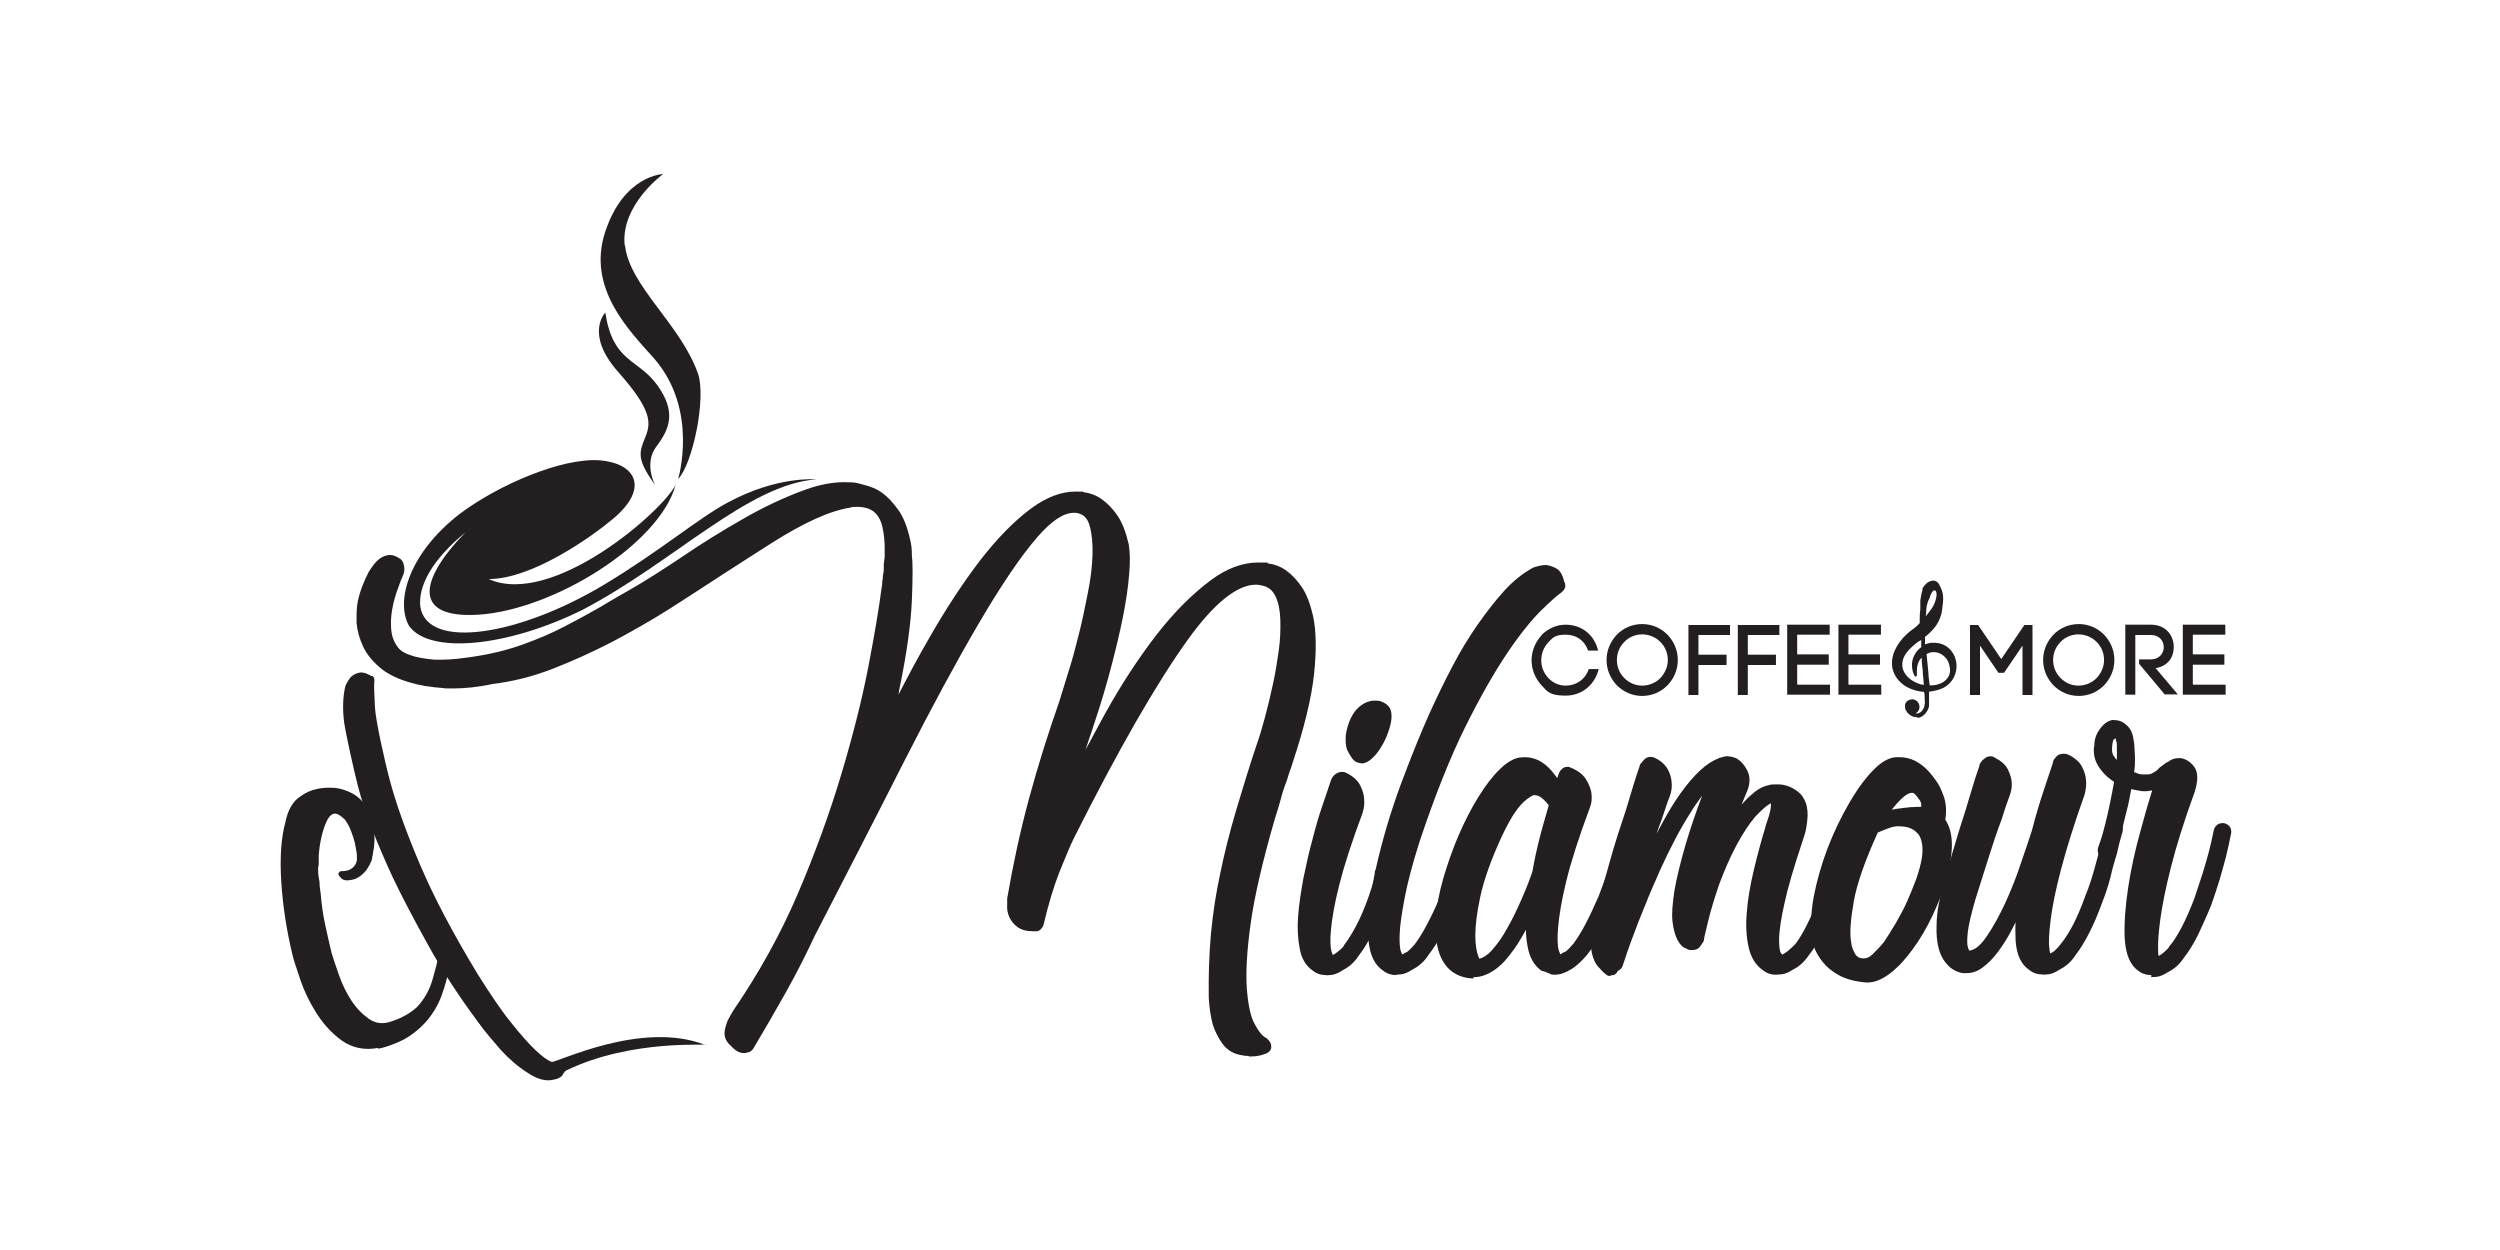
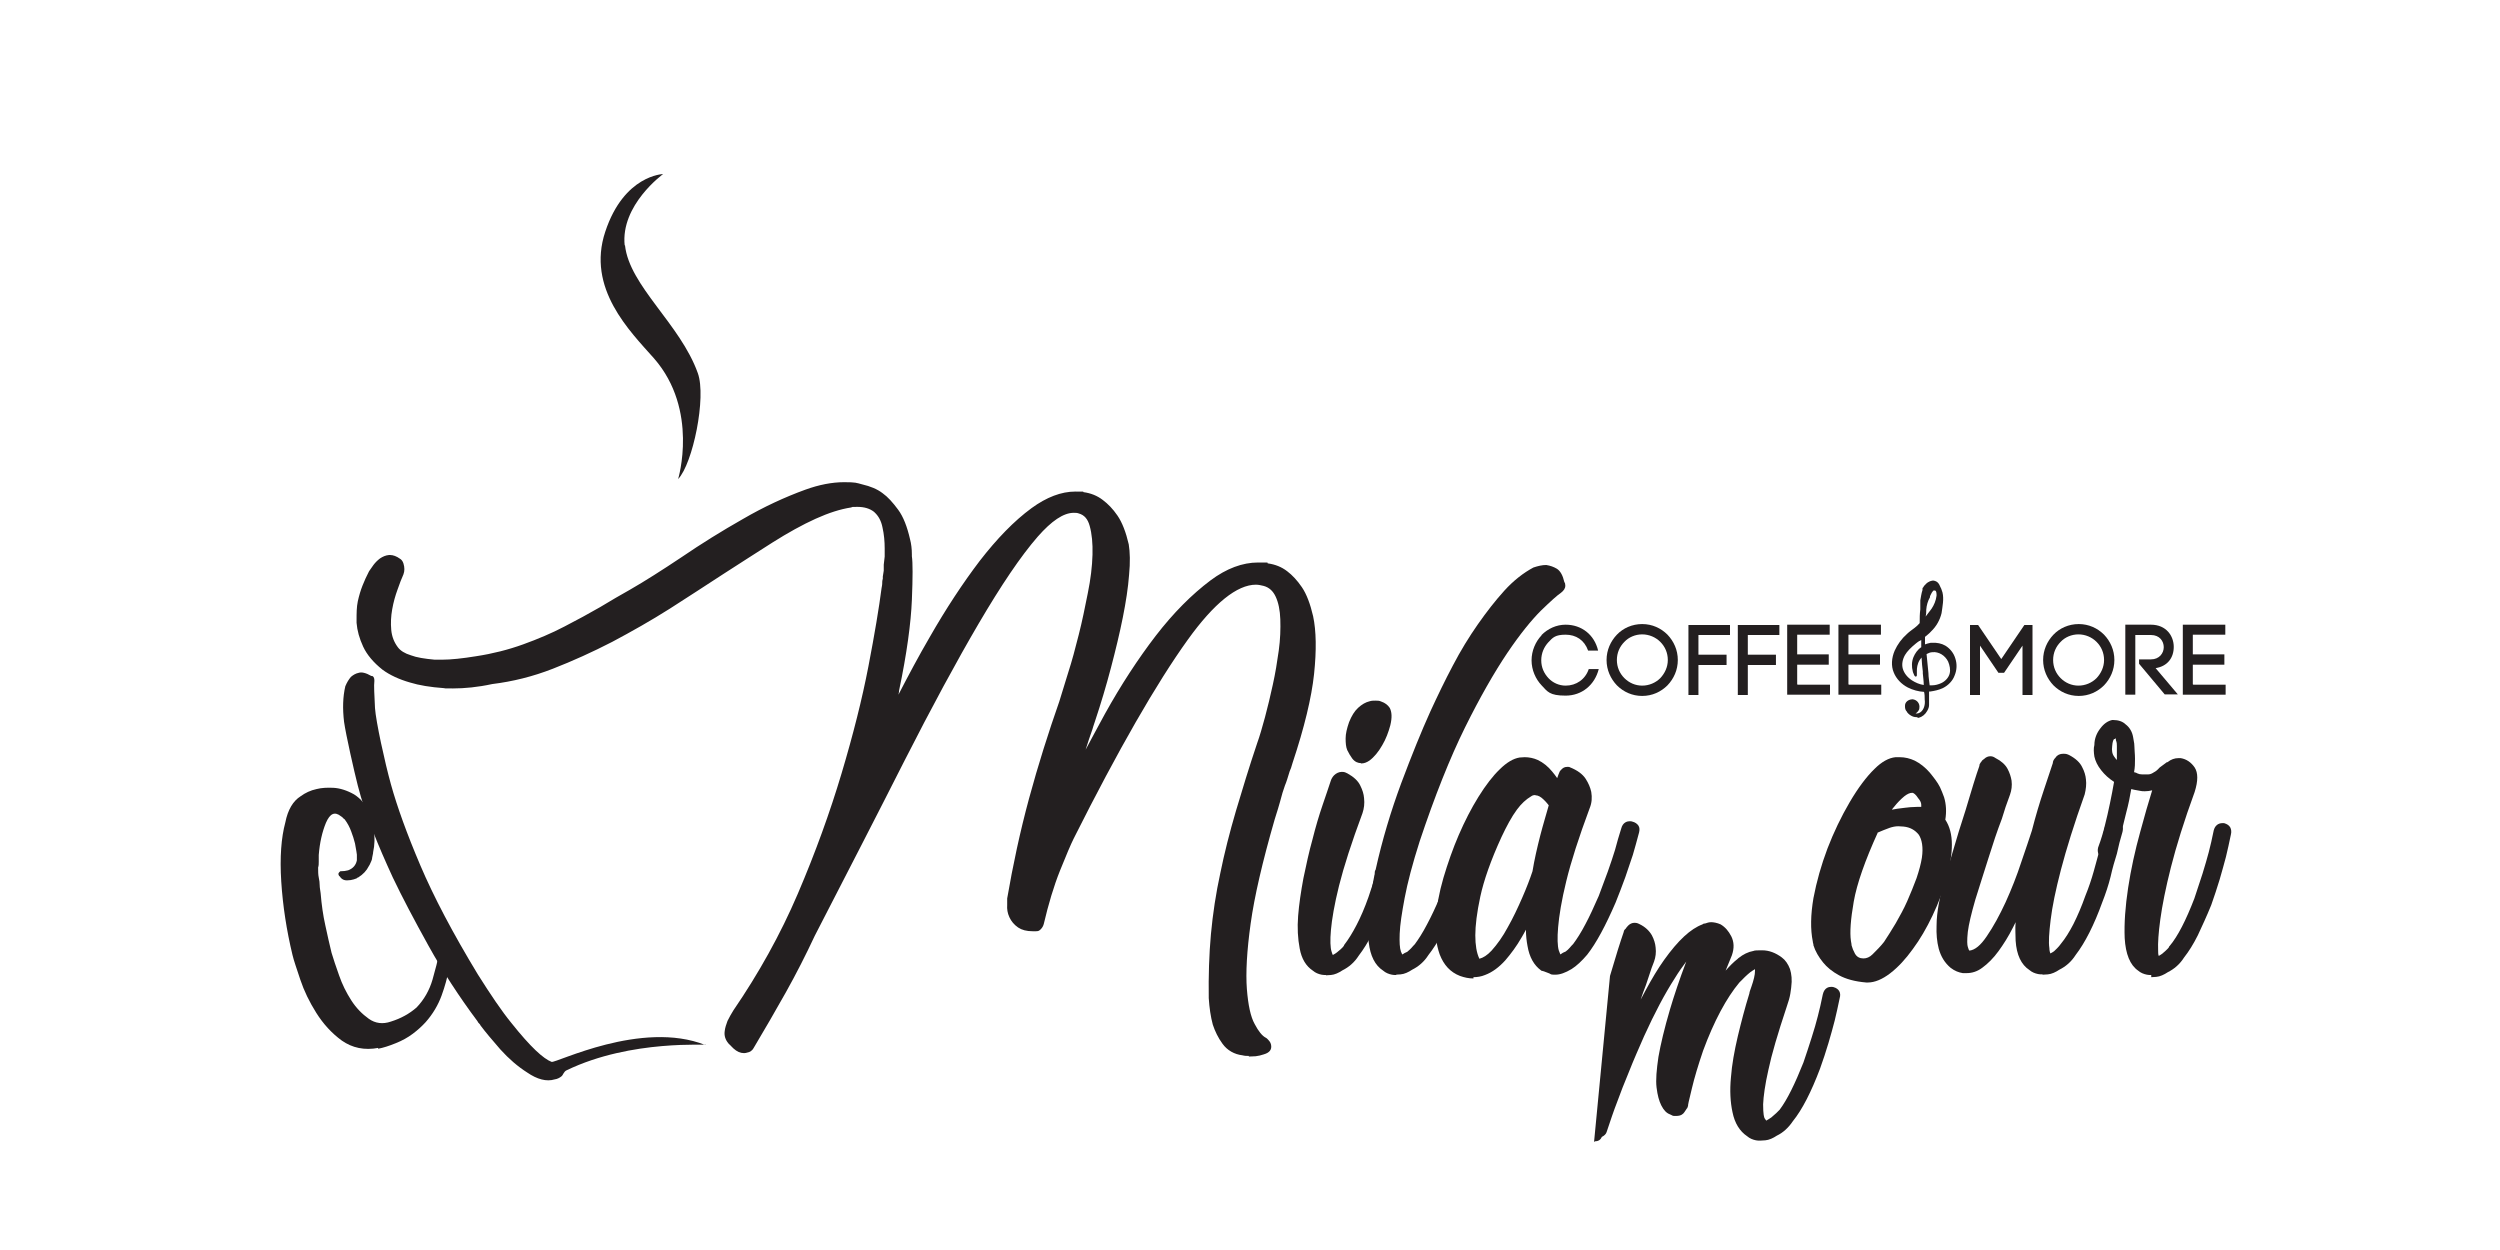
<svg xmlns="http://www.w3.org/2000/svg" id="Layer_1" viewBox="0 0 800 400">
  <defs>
    <style>      .st0 {        fill: #231f20;      }    </style>
  </defs>
  <g id="Layer_1_copy">
    <g>
      <g>
        <g>
          <path class="st0" d="M493.3,203.2c2-2,4.7-3.3,7.7-3.3,5.1,0,9.2,3.2,10.4,8.3h-3.2c-1.2-3.4-3.9-5.1-7.2-5.1s-4.1.9-5.5,2.4-2.3,3.5-2.3,5.8.9,4.2,2.3,5.7,3.4,2.4,5.5,2.4c3.4,0,6.3-2,7.4-5.3h3.2c-1.3,5.1-5.4,8.5-10.6,8.5s-5.8-1.3-7.7-3.3c-1.9-2-3.2-4.9-3.2-8s1.3-6,3.2-8h0Z" />
          <path class="st0" d="M517.4,203.1c2-2.1,4.9-3.4,8.1-3.4s6,1.3,8.1,3.4c2,2.1,3.3,4.9,3.3,8.1s-1.3,6-3.3,8.1c-2.1,2.1-4.9,3.4-8.1,3.4s-6-1.3-8.1-3.4c-2-2.1-3.3-4.9-3.3-8.1s1.3-6,3.3-8.1ZM531.3,205.4c-1.5-1.5-3.6-2.4-5.8-2.4s-4.3.9-5.7,2.4c-1.5,1.5-2.4,3.5-2.4,5.8s.9,4.3,2.4,5.8,3.5,2.4,5.7,2.4,4.3-.9,5.8-2.4c1.4-1.5,2.4-3.5,2.4-5.8s-.9-4.3-2.4-5.8Z" />
          <path class="st0" d="M543.5,222.4h-3.2v-22.4h13.3v3.2h-10.1v6.3h9v3.3h-9v9.6h0Z" />
          <path class="st0" d="M559.3,222.4h-3.2v-22.4h13.3v3.2h-10.1v6.3h9v3.3h-9v9.6h0Z" />
          <path class="st0" d="M575.2,219.1h10.4v3.2h-13.7v-22.4h13.6v3.2h-10.4v6.3h10.1v3.3h-10.1v6.3h.1Z" />
          <path class="st0" d="M591.6,219.1h10.4v3.2h-13.7v-22.4h13.6v3.2h-10.4v6.3h10.1v3.3h-10.1v6.3h.1Z" />
          <path class="st0" d="M633.6,222.4h-3.2v-22.4h2.6l7.4,10.9,7.4-10.9h2.6v22.4h-3.2v-15.8l-5.9,8.7h-1.8l-5.9-8.7v15.8h0Z" />
          <path class="st0" d="M657.1,203.1c2-2.1,4.9-3.4,8.1-3.4s6,1.3,8.1,3.4c2,2.1,3.3,4.9,3.3,8.1s-1.3,6-3.3,8.1c-2.1,2.1-4.9,3.4-8.1,3.4s-6-1.3-8.1-3.4c-2-2.1-3.3-4.9-3.3-8.1s1.3-6,3.3-8.1ZM670.9,205.4c-1.5-1.5-3.6-2.4-5.8-2.4s-4.3.9-5.7,2.4c-1.5,1.5-2.4,3.5-2.4,5.8s.9,4.3,2.4,5.8,3.5,2.4,5.7,2.4,4.3-.9,5.8-2.4c1.4-1.5,2.4-3.5,2.4-5.8s-.9-4.3-2.4-5.8Z" />
          <path class="st0" d="M684.5,211h3.8c2.7,0,4.1-2,4.1-3.9s-1.3-3.9-4.1-3.9h-5v19.1h-3.2v-22.4h8.2c4.9,0,7.3,3.6,7.3,7.1s-2,6.2-5.8,6.8l7.1,8.4h-4.2l-8.2-9.8v-1.5h0Z" />
          <path class="st0" d="M701.8,219.1h10.4v3.2h-13.7v-22.4h13.6v3.2h-10.4v6.3h10.1v3.3h-10.1v6.3h.1Z" />
        </g>
        <path class="st0" d="M225.6,334.2c1.4.5-23.4-1.8-44.3,8.3-.9.4-1.1,1.5-1.6,1.9-.6.5-1.4.9-2.2,1-2.6.8-5.6,0-8.8-2.2-3-1.9-5.9-4.4-8.6-7.4-2.7-3.1-4.8-5.6-6.3-7.6-.1-.3-.3-.5-.5-.7s-.4-.4-.5-.7c-5.9-7.9-11.1-15.9-15.7-24.2-4.6-8.3-8.4-15.5-11.4-21.8-2.3-5-4.5-10-6.4-14.9-2-5-3.6-9.8-4.8-14.5-1.2-4.7-3.8-16.2-4.4-20.4-.5-4.2-.4-8,.4-11.4.5-1.2,1.1-2.2,1.8-3,.7-.6,1.5-1.1,2.5-1.3.9-.3,2.3,0,4,1,.2,0,.4,0,.6.2.3.3.4.7.4,1.4-.2,1.5,0,4.3.2,8.7.3,4.3,3.1,17.2,5.1,24.4s5.1,15.8,9.4,25.9,10.4,21.7,18.4,34.9c4.1,6.5,7.6,11.7,10.7,15.5,3.1,3.9,5.7,6.8,7.8,8.8s3.8,3.2,5.1,3.7,28.8-13.5,49.2-5.4v-.2Z" />
        <path class="st0" d="M121.2,335.3c-4.6.9-8.5,0-11.8-2.3-3.3-2.4-6-5.4-8.2-8.9s-3.9-7-5.1-10.6-2.1-6.2-2.5-7.9c-1.9-7.9-3.1-15.7-3.6-23.5s0-14.1,1.3-18.9c.8-4.1,2.5-6.9,4.9-8.4,1.5-1.1,3.2-1.9,5.1-2.3,1.6-.4,3.3-.5,5.4-.4,2,.1,4.3.8,6.6,2.1,2.2,1.4,3.8,3.3,4.8,5.9.7,1.8,1.2,3.5,1.5,5.3.4,2.5.3,5-.2,7.3,0,.5-.2,1-.3,1.7,0,.7-.4,1.4-.8,2.3,0,0-.2.3-.3.5-.7,1.4-1.8,2.6-3.4,3.6h-.2c0,.2-.5.4-1.2.6s-1.3.3-1.9.3c-1.1.1-2-.3-2.6-1.3-.2,0-.3-.2-.3-.4-.3-.4,0-.8.5-1.2,1,0,1.8-.1,2.5-.3,1.6-.6,2.5-1.7,2.8-3.2v-.6c0-.2,0-.5,0-1v-.2c0-.2-.2-1.4-.6-3.6-.3-1.2-.7-2.5-1.2-3.8-.5-1.4-1.2-2.7-2.1-3.9-.3-.2-.5-.4-.6-.5,0-.1-.3-.3-.6-.5-2-1.6-3.5-.9-4.8,2.1-1.2,2.9-2,6.4-2.3,10.3v2.1c0,.7,0,1.3-.2,1.9,0,1.2,0,2.3.2,3.2.2.9.3,1.7.3,2.5s.2,1.6.3,2.5c.3,3.7.8,7.2,1.5,10.3.7,3.1,1.3,6.1,2,8.8.6,2,1.4,4.4,2.4,7.2,1,2.9,2.3,5.5,3.9,8s3.5,4.4,5.6,5.9,4.5,1.8,7.1.9c3.2-1,5.9-2.5,8.2-4.5,2.4-2.5,4.1-5.5,5.1-8.9,1-3.5,1.7-6.2,2-8.2.5-4,3.9-1.3,3.6,1,.1.5,0,1.9-.4,4.1-.5,2.5-1.2,5.2-2.3,8.2s-2.8,5.9-5.1,8.5c-1.2,1.3-2.5,2.5-4.1,3.7s-3.4,2.2-5.4,3c-2.2.9-4.1,1.5-5.7,1.8v-.3Z" />
-         <path class="st0" d="M216.3,155c-4.2,8.6-39.5,39.4-59.9,30.3,13.9,0,32.9-13.5,39.8-19.3,11.9-10,7-17.8-4.3-18.7-12-.9-32.3,7.8-44.6,17-16.3,12.5-20.9,28-16.4,36,6.6,9.2,31.5,6.7,55.4-5.1,29.3-15.3,53-40.2,74.9-41.8,0,0-12.4-1.2-28.3,7.4-9.4,5-21.9,15.7-39.6,26.3-27.3,16.4-56.7,21-58.8,7-.7-6.3,3.4-14.7,14.4-23.7-15.2,15.6-16.6,27.6,4.2,26.3,23.8-1.5,57.8-22.4,63.1-41.5v-.2Z" />
      </g>
      <g>
        <g>
          <path class="st0" d="M399.8,337.9c-.8,0-1.5,0-2.2-.2-2.6-.3-4.9-1.6-6.4-3.7-1.4-1.9-2.4-4-3.1-6.1-.7-2.6-1.1-5.4-1.3-8.5-.1-7.1.1-13.9.7-20.5.6-6.5,1.6-13.1,3-19.5,1.3-6.4,3-13.1,5-19.9,2-6.7,4.2-14,6.8-21.7.8-2.2,1.6-5,2.5-8.3s1.7-6.8,2.5-10.4c.8-3.6,1.4-7.3,1.9-10.9.5-3.6.6-7,.5-10-.1-2.9-.6-5.4-1.5-7.3-.8-1.7-2-2.9-3.8-3.4-.8-.2-1.7-.4-2.5-.4-6,0-13.4,5.9-21.8,17.6-10,13.9-22.3,35.3-36.5,63.6-.9,1.8-2.4,5.3-4.4,10.3s-3.7,10.7-5.2,17.1c-.2.7-.5,1.2-1,1.7s-.8.6-1.6.6h-.9c-2,0-3.5-.4-4.7-1.2-1.3-.9-2.2-2-2.8-3.3-.6-1.3-.8-2.6-.7-3.9v-2.1c1.8-10.5,4.1-21.3,7-32,2.9-10.7,6.2-21.1,9.7-31.1.7-2.2,1.6-5.2,2.8-9.1,1.2-3.7,2.3-7.8,3.4-12.2,1.1-4.3,2-8.8,2.9-13.3.9-4.4,1.4-8.6,1.5-12.3.1-3.6-.2-6.7-.9-9.2-.6-2.2-1.7-3.5-3.5-4-.5-.2-1.1-.2-1.6-.2-3.3,0-7.1,2.6-11.5,7.6-5.5,6.3-11.8,15.7-18.9,27.8s-15.1,26.9-23.8,44c-8.6,17-18.3,35.8-28.7,56-2.8,6-5.9,12.1-9.2,18s-6.8,11.9-10.3,17.8c-.6,1.1-1.4,1.4-2,1.5-.3.1-.7.2-1.1.2-1.2,0-2.3-.5-3.4-1.5l-1.6-1.6c-1-1.2-1.4-2.5-1.2-3.9.1-1.1.5-2.2.9-3.3.6-1.2,1.2-2.3,1.9-3.4,8-11.7,15-24.2,20.6-37.3,5.6-13.1,10.3-26.1,14-38.5s6.6-23.9,8.6-34.3c2-10.4,3.4-18.8,4.2-25,.1-.6.2-1,.2-1.3,0-.5,0-1.1.2-1.7v-.7c.1-.6.2-1.3.3-1.9v-1.9c.1-1,.2-1.8.3-2.6v-2.6c0-2.2-.2-4.5-.7-6.7-.4-2.1-1.3-3.7-2.5-4.8l-.2-.2c-1.4-1.1-3.2-1.6-5.3-1.6s-1.4,0-2.1.2c-3.3.5-7.1,1.7-11.3,3.6-4.2,1.9-8.9,4.5-13.8,7.6-5,3.2-10.2,6.5-15.6,10-5.7,3.7-11.5,7.5-17.3,11.2-6,3.8-12.2,7.3-18.4,10.6-6.2,3.2-12.6,6.1-19,8.6s-12.9,4.1-19.4,4.9c-4.6,1-8.9,1.4-12.5,1.4s-2,0-3-.1c-4.2-.3-7.9-.9-10.8-1.8-3.5-1-6.5-2.4-8.8-4.1-2.9-2.3-5-4.8-6.2-7.4-1.2-2.6-1.9-5.1-2.1-7.6v-.9c0-2.1,0-4.1.4-6,.4-1.8.9-3.5,1.5-5s1.3-3.1,2.1-4.6c.5-.7.9-1.3,1.4-2,.6-.8,1.3-1.5,2.1-2.1.9-.6,1.8-1,2.9-1.1h.3c1,0,2.1.4,3.2,1.2.4.2.9.8,1.1,1.5.4,1.3.4,2.4,0,3.5-.6,1.3-1.2,2.9-1.9,4.9-.7,1.9-1.3,4-1.7,6.3-.4,2.2-.5,4.4-.3,6.6.2,2.1.9,3.9,2.1,5.5.8,1.1,2.2,2,4.2,2.6,1.8.7,4.4,1.1,7.6,1.4h2.3c2.9,0,6.6-.4,10.9-1.1,5.3-.8,10.4-2.1,15.1-3.8,4.7-1.7,9.2-3.6,13.2-5.7,4.1-2.1,7.9-4.2,11.4-6.2,3.5-2.1,6.7-4,9.6-5.6,4.7-2.7,10.2-6.2,16.5-10.4,6.3-4.3,12.9-8.4,19.6-12.2,6.7-3.9,13.4-7,20-9.4,4.4-1.6,8.6-2.4,12.4-2.4s3.9.2,5.8.7c2.6.6,4.8,1.5,6.5,2.8,1.7,1.2,3.3,3,5,5.3s2.9,5.5,3.8,9.4c.4,1.5.6,3.2.6,4.9v.6c.3,2,.3,6.6,0,14-.3,7.3-1.6,17.1-4.1,29,0,.4-.1.9-.2,1.3,3.2-6.2,6.5-12.4,10-18.4,5.2-9.1,10.6-17.3,16-24.4,5.5-7.1,11-12.8,16.6-16.9,4.8-3.5,9.5-5.3,14-5.3s1.8,0,2.7.2c2.2.3,4.3,1.1,6.1,2.5,1.6,1.2,3.2,2.8,4.7,5s2.7,5.3,3.6,9.2c.4,2.5.5,5.7.1,9.8-.3,4-1,8.6-2,13.6s-2.3,10.4-3.8,16.1c-1.5,5.7-3.2,11.4-5.1,17.1l-.4,1.2c-.1.4-.3.8-.4,1.3-.8,2.2-1.5,4.4-2.2,6.6,2-3.8,4.1-7.6,6.2-11.5,5.1-9.2,10.6-17.6,16.2-24.9,5.7-7.4,11.6-13.3,17.6-17.8,5.1-3.8,10.2-5.7,15.2-5.7s2.2,0,3.2.3c2.2.3,4.3,1.1,6.1,2.5,1.6,1.2,3.2,2.9,4.7,5.1,1.5,2.2,2.7,5.4,3.6,9.3,1,4.7,1.1,10.9.3,18.5-.8,7.5-3.1,17.1-6.9,28.5-.3,1.1-.6,2-.9,2.6-.6,2-1.1,3.6-1.5,4.5-.3.9-.6,1.7-.8,2.4-.2.7-.5,1.7-.8,2.9-.3,1.2-.9,3-1.7,5.6-3.9,13.5-6.5,24.7-7.7,33.4-1.2,8.6-1.6,15.7-1.2,20.9.4,5.1,1.2,8.9,2.5,11.2,1.2,2.3,2.4,3.8,3.6,4.4,0,0,.2.1.3.2l.4.4c.7.7,1,1.4,1,2.2s-.3,1.9-2.4,2.5c-.9.3-1.7.5-2.6.6-.8,0-1.5.1-2.3.1l.3-.2Z" />
          <path class="st0" d="M424.3,312c-.5,0-1,0-1.4-.1-1-.2-2-.6-2.8-1.3-2.1-1.4-3.6-3.7-4.2-7.1-.6-3.1-.8-6.6-.5-10.4s.9-7.8,1.7-12.1c.9-4.3,1.8-8.5,2.9-12.4,1-4,2.1-7.7,3.2-10.9,1.1-3.3,2-5.8,2.6-7.7.2-.7.6-1.4,1.1-1.9.7-.7,1.6-1.1,2.5-1.1s1.2.2,1.8.5c2,1.1,3.4,2.4,4.1,3.9.7,1.4,1.1,2.7,1.2,4,.2,1.7,0,3.3-.5,4.8-3.5,9.4-6,17.2-7.5,23.2s-2.3,10.8-2.6,14.2c-.3,3.3-.2,5.7.2,6.9.1.5.3.8.4,1.1.3-.2.8-.4,1.4-.9,1.9-1.5,2.2-2.1,2.2-2.2s0-.1.1-.2c1.3-1.7,2.6-3.8,3.9-6.3s2.6-5.5,3.8-8.9c.9-2.7,1.8-5.4,2.6-8,.8-2.6,1.5-5,2-6.9.5-2,1.1-4.4,1.6-7,.5-2.2,2-2.4,2.6-2.4s.6,0,.9.1c.9.2,1.6.7,2,1.3.4.6.4,1.4.2,2.2-.5,2.6-1.1,5.1-1.7,7.2s-1.3,4.5-2.1,7.2c-.8,2.7-1.7,5.4-2.7,8.2-2.6,7.3-5.5,12.9-8.5,16.8-1.4,2.2-3.2,3.7-5.2,4.7-1.2.8-2.5,1.4-3.7,1.5-.6,0-1.1.1-1.6.1h0ZM435.5,244.2c-.8,0-1.9-.3-2.8-1.5-.6-.8-1.1-1.7-1.6-2.7-.4-1-.5-2.2-.5-3.7s.4-3.2,1.1-5.2c.8-2,1.7-3.5,2.9-4.6,1.2-1.1,2.4-1.8,3.7-2.1.6-.2,1.3-.2,1.9-.2s1.2,0,1.8.3c1.2.4,2.1,1.1,2.7,2,.7,1.3.8,3.1.2,5.6-.6,2.2-1.4,4.4-2.6,6.4-1.2,2.1-2.6,3.8-4.1,4.9-.9.6-1.7.9-2.6.9h-.1Z" />
          <path class="st0" d="M446.8,312c-.5,0-1,0-1.4-.1-1-.2-2-.6-2.8-1.3-2.6-1.7-4.1-4.7-4.6-9-.6-3.6-.5-7.5.1-11.7.6-4,1.2-7.3,1.7-9.8,0-.1,0-.2.1-.3v-.2c0-.4,0-.9.3-1.3,2.1-9.5,4.9-18.8,8.2-27.7,3.3-8.8,6.4-16.5,9.3-22.9,2.3-5,4.7-10,7.2-14.7,2.5-4.8,5.2-9.2,8-13.2s5.6-7.6,8.5-10.8,6.1-5.7,9.3-7.4c1.5-.5,2.8-.8,4.1-.8,1.3.2,2.4.6,3.4,1.2,1.1.7,1.9,2.1,2.4,4.3.2.2.3.6.3,1.1,0,.9-.5,1.6-1.4,2.3-1.2.8-3.3,2.7-6.4,5.7-3,3-6.7,7.5-10.8,13.6-4.1,6.1-8.7,14.1-13.5,23.8s-9.7,22-14.5,36.4c-2.3,7.2-3.9,13.3-4.8,18.1-.9,4.8-1.5,8.6-1.6,11.5-.1,2.7,0,4.6.4,5.7.2.4.3.7.4.9h.1c.4-.3.9-.6,1.5-.8.5-.4,1-.9,1.3-1.2.4-.5.8-.9,1.1-1.2,1.2-1.6,2.6-3.8,3.9-6.3,1.4-2.6,2.8-5.6,4.3-9.1,1-2.6,2-5.2,2.9-7.8.9-2.6,1.7-4.9,2.3-6.9.7-2.4,1.4-4.7,2-6.9.3-1.4,1.4-2.3,2.7-2.3s.6,0,.9.1c1.7.5,2.5,1.8,2,3.5-.7,2.7-1.4,5.1-2,7.2-.7,2.1-1.5,4.5-2.3,7.1-.9,2.7-2,5.4-3.2,8.1-3.1,7.4-6.2,13-9.1,16.7-1.4,2.2-3.2,3.7-5.2,4.7-1.2.8-2.5,1.4-3.7,1.5-.6,0-1.1.1-1.6.1h.2Z" />
          <path class="st0" d="M471.4,313.1c-1.4,0-2.8-.3-4.2-.8-3.1-1.2-5.2-3.5-6.5-6.9-1.1-3.1-1.6-6.9-1.3-11.1.3-4.1,1.1-8.6,2.5-13.4,1.4-4.7,3-9.3,4.9-13.7,1.9-4.4,4-8.5,6.3-12.2s4.6-6.7,6.8-8.8c2.2-2.2,4.4-3.5,6.4-3.8.5,0,1.1-.1,1.6-.1,1.4,0,2.9.3,4.2.9,1.7.8,3.3,2.1,4.6,3.7.6.7,1.1,1.4,1.6,2.1.3-.8.5-1.5.8-2.1,0-.1.2-.2.3-.4l.4-.4c.3-.3.8-.7,1.7-.7s.5,0,.8.1c2.5,1,4.1,2.2,5.1,3.7.9,1.4,1.5,2.8,1.8,4.2.3,1.8.2,3.5-.5,5.2-3.5,9.4-6,17.2-7.5,23.4-1.5,6.1-2.3,11.1-2.6,14.7-.3,3.5-.2,6,.2,7.4.2.6.4,1.1.5,1.3,0,0,.1,0,.2-.1.4-.3.9-.6,1.5-.8.5-.4,1-.8,1.3-1.2.4-.5.8-.9,1.1-1.2,1.2-1.6,2.6-3.8,3.9-6.3,1.4-2.6,2.8-5.7,4.3-9.1,1-2.6,2-5.3,2.9-7.8.9-2.6,1.7-4.9,2.3-6.9.6-2.3,1.3-4.7,2-6.9.5-2,2-2.3,2.6-2.3s.6,0,.9.1c.9.2,1.6.7,2,1.3.4.6.4,1.4.2,2.2-.7,2.7-1.4,5.1-2,7.2-.7,2.1-1.5,4.5-2.4,7.1-1,2.7-2,5.4-3.1,8.1-3.2,7.4-6.2,13-9.1,16.7-1.7,2-3.4,3.6-5,4.6-2,1.2-3.7,1.8-5.2,1.8s-1.3-.1-1.9-.4c-1.8-.7-2.1-.8-2.2-.8h0c-.2,0-.3,0-.5-.2-2.2-1.6-3.7-4.2-4.3-7.8-.3-1.6-.5-3.3-.5-5.2-.5.9-.9,1.7-1.4,2.5-1.6,2.8-3.4,5.2-5.2,7.3-2,2.2-4.1,3.8-6.5,4.7-1.2.5-2.5.7-3.7.7v.4ZM491.3,254.4c-.4,0-.9.1-1.3.4-1.7,1-3.2,2.4-4.6,4.3-1.7,2.3-3.3,5.3-4.9,8.7-3.5,7.6-5.7,14-6.8,19.1-1.1,5.1-1.6,9.3-1.6,12.4s.4,5.6,1.3,7.5c1.2-.3,2.5-1.1,3.9-2.6,1.8-2,3.6-4.5,5.2-7.5,1.7-3,3.2-6.2,4.6-9.4,1.4-3.2,2.5-6.1,3.3-8.5.6-3.7,1.5-7.6,2.5-11.5.9-3.5,1.9-6.7,2.7-9.6-.1-.2-.3-.3-.4-.5-.3-.4-.7-.8-1.2-1.3-.9-.9-1.8-1.4-2.6-1.4h-.1Z" />
-           <path class="st0" d="M515.2,312.3c-.3,0-.8,0-1.3-.5-.7-.5-1.6-1.4-2.7-2.7-1.1-1.4-1.8-3.4-2.1-5.9-.1-.4-.2-1.3.5-5.1.5-2.6,1.2-5.8,2.1-9.7,1-3.9,2.2-8.4,3.6-13.3,1.4-5,3.1-10.3,5-15.9l2.5-8.3c.7-2.3,1.4-4.3,1.9-5.8,0-.3.2-.7.6-1,.2-.3.4-.6.8-1,.6-.6,1.3-.9,2-.9s1,.1,1.6.4c1.9.9,3.2,2.2,4,3.6.7,1.3,1.1,2.7,1.2,3.9.2,1.6,0,3.1-.5,4.5-.6,1.4-1,2.7-1.4,3.9l-1.2,3.6c-.6,1.6-1.2,3.1-1.7,4.7.5-1,1.1-2,1.6-3,2-3.7,3.9-6.9,5.9-9.7,4.5-6.3,8.5-10,12.3-11.4.2-.2.5-.3.9-.3.5-.2,1.2-.4,1.9-.4s1.9.2,3,.7c1.5.9,2.5,2.1,3.4,3.8.9,1.8,1,3.8.2,6.1-.6,1.5-1.3,3.2-2,4.9,1.3-1.5,2.6-2.8,3.9-3.8,0,0,0-.1.2-.2,1.5-1.2,3.1-2,4.8-2.3.4-.2,1.3-.2,2.8-.2,2.2,0,4.3.8,6.3,2.3,1.1.8,2,2.1,2.6,3.7.5,1.6.7,3.5.4,5.7h0s0,.3-.3,2.2c-.2,1.2-.6,2.6-1.2,4.3-2.8,8.4-4.8,15.2-5.8,20-1.1,4.8-1.6,8.6-1.7,11.1,0,3.2.3,4.2.5,4.5s.4.6.5.7c.3-.2.9-.5,1.6-1,.6-.5,1.1-1,1.6-1.4l1.1-1.1c2.4-3.2,4.9-8.3,7.6-15.1.9-2.7,1.8-5.3,2.6-7.9.8-2.5,1.5-4.9,2-6.9s1.1-4.4,1.6-7c.5-2.2,2-2.4,2.6-2.4s.6,0,.9.1c1.7.5,2.4,1.8,1.9,3.5-.5,2.6-1.1,5-1.6,7.2-.6,2.2-1.2,4.6-2,7.2-.8,2.7-1.7,5.4-2.7,8.2-2.8,7.4-5.7,13.1-8.7,16.8-1.4,2.1-3.2,3.7-5.1,4.6-1.2.8-2.5,1.4-3.7,1.5-.6,0-1.1.1-1.6.1s-1,0-1.4-.1c-1-.2-2-.6-2.8-1.3-2.4-1.6-4-4.2-4.7-7.7-.7-3.2-.9-7-.5-11.1.3-4.1,1.1-8.5,2.2-13.2,1.1-4.6,2.3-9.2,3.7-13.7,0-.5.4-1.3.7-2.3.3-.9.6-1.8.8-2.7.2-.8.3-1.6.3-2.3s0-.4,0-.5h0c0,.1-.4.2-1.5,1-.6.5-1.2,1-1.7,1.5l-1.8,1.8c-4.1,4.9-8.1,12.3-11.6,21.8-1.6,4.7-2.8,8.7-3.6,12.1-1.1,4.5-1.2,5.1-1.2,5.2,0,.2,0,.5-.2.8,0,.2,0,.3-.2.4l-.8,1.2c-.4.6-1.1,1.2-2.6,1.2s-.8,0-2-.5c-1.1-.4-2-1.3-2.8-2.9-.7-1.4-1.2-3.2-1.5-5.7-.3-2.4,0-5.7.6-9.8.7-4,1.9-9.1,3.7-15.2,1.3-4.4,3-9.5,5.2-15.3-1.2,1.6-2.5,3.4-3.7,5.4-3.1,4.8-6.4,11-9.8,18.5-1.7,3.9-3.4,7.7-4.8,11.3-1.5,3.6-2.8,6.9-3.8,9.7-1.1,2.8-2.2,6.1-3.4,9.7-.2.6-.7,1.1-1.5,1.5-.4.9-1.1,1.4-2.1,1.4l-.4.2Z" />
+           <path class="st0" d="M515.2,312.3l2.5-8.3c.7-2.3,1.4-4.3,1.9-5.8,0-.3.2-.7.6-1,.2-.3.4-.6.8-1,.6-.6,1.3-.9,2-.9s1,.1,1.6.4c1.9.9,3.2,2.2,4,3.6.7,1.3,1.1,2.7,1.2,3.9.2,1.6,0,3.1-.5,4.5-.6,1.4-1,2.7-1.4,3.9l-1.2,3.6c-.6,1.6-1.2,3.1-1.7,4.7.5-1,1.1-2,1.6-3,2-3.7,3.9-6.9,5.9-9.7,4.5-6.3,8.5-10,12.3-11.4.2-.2.5-.3.9-.3.5-.2,1.2-.4,1.9-.4s1.9.2,3,.7c1.5.9,2.5,2.1,3.4,3.8.9,1.8,1,3.8.2,6.1-.6,1.5-1.3,3.2-2,4.9,1.3-1.5,2.6-2.8,3.9-3.8,0,0,0-.1.2-.2,1.5-1.2,3.1-2,4.8-2.3.4-.2,1.3-.2,2.8-.2,2.2,0,4.3.8,6.3,2.3,1.1.8,2,2.1,2.6,3.7.5,1.6.7,3.5.4,5.7h0s0,.3-.3,2.2c-.2,1.2-.6,2.6-1.2,4.3-2.8,8.4-4.8,15.2-5.8,20-1.1,4.8-1.6,8.6-1.7,11.1,0,3.2.3,4.2.5,4.5s.4.6.5.7c.3-.2.9-.5,1.6-1,.6-.5,1.1-1,1.6-1.4l1.1-1.1c2.4-3.2,4.9-8.3,7.6-15.1.9-2.7,1.8-5.3,2.6-7.9.8-2.5,1.5-4.9,2-6.9s1.1-4.4,1.6-7c.5-2.2,2-2.4,2.6-2.4s.6,0,.9.1c1.7.5,2.4,1.8,1.9,3.5-.5,2.6-1.1,5-1.6,7.2-.6,2.2-1.2,4.6-2,7.2-.8,2.7-1.7,5.4-2.7,8.2-2.8,7.4-5.7,13.1-8.7,16.8-1.4,2.1-3.2,3.7-5.1,4.6-1.2.8-2.5,1.4-3.7,1.5-.6,0-1.1.1-1.6.1s-1,0-1.4-.1c-1-.2-2-.6-2.8-1.3-2.4-1.6-4-4.2-4.7-7.7-.7-3.2-.9-7-.5-11.1.3-4.1,1.1-8.5,2.2-13.2,1.1-4.6,2.3-9.2,3.7-13.7,0-.5.4-1.3.7-2.3.3-.9.6-1.8.8-2.7.2-.8.3-1.6.3-2.3s0-.4,0-.5h0c0,.1-.4.2-1.5,1-.6.5-1.2,1-1.7,1.5l-1.8,1.8c-4.1,4.9-8.1,12.3-11.6,21.8-1.6,4.7-2.8,8.7-3.6,12.1-1.1,4.5-1.2,5.1-1.2,5.2,0,.2,0,.5-.2.8,0,.2,0,.3-.2.4l-.8,1.2c-.4.6-1.1,1.2-2.6,1.2s-.8,0-2-.5c-1.1-.4-2-1.3-2.8-2.9-.7-1.4-1.2-3.2-1.5-5.7-.3-2.4,0-5.7.6-9.8.7-4,1.9-9.1,3.7-15.2,1.3-4.4,3-9.5,5.2-15.3-1.2,1.6-2.5,3.4-3.7,5.4-3.1,4.8-6.4,11-9.8,18.5-1.7,3.9-3.4,7.7-4.8,11.3-1.5,3.6-2.8,6.9-3.8,9.7-1.1,2.8-2.2,6.1-3.4,9.7-.2.6-.7,1.1-1.5,1.5-.4.9-1.1,1.4-2.1,1.4l-.4.2Z" />
          <path class="st0" d="M597.7,314.4h-.5c-3.6-.3-6.5-1.1-8.7-2.3-2.2-1.2-3.9-2.6-5.1-4.1-1.4-1.7-2.5-3.6-3.1-5.5v-.2c0-.3-.2-.6-.2-1-.8-3.9-.7-8.6.2-13.9,1-5.3,2.5-10.6,4.5-15.9,2-5.2,4.4-10.2,7.1-14.8,2.7-4.6,5.4-8.2,8-10.7,2.2-2.2,4.5-3.5,6.7-3.7h1.3c1.7,0,3.3.4,4.8,1.1,1.8.9,3.4,2.2,4.8,3.8,1.3,1.6,2.5,3.1,3.3,4.7.5,1.1.9,2.1,1.3,3.2.7,2.3.8,4.7.4,7.2,1.4,2.1,2.1,4.8,2.1,8s-.6,7-1.7,10.9c-1.1,3.8-2.6,7.8-4.5,11.8s-4,7.6-6.3,10.7c-2.3,3.2-4.7,5.8-7.3,7.8-2.5,1.9-4.9,2.9-7.1,2.9ZM600.9,266.4c-4.1,9-6.7,16.4-7.7,22.1s-1.3,9.9-.9,12.6c0,.3.2.8.2,1.4.2.8.6,1.8,1.1,2.7.4.7,1,1.2,1.8,1.4.3,0,.6.1.9.1,1,0,2-.4,2.9-1.3,1.4-1.4,2.7-2.7,3.7-4,1.1-1.7,2.4-3.7,3.7-5.9,1.3-2.3,2.6-4.6,3.7-7.1,1.1-2.5,2.1-5,3-7.4.8-2.4,1.4-4.6,1.7-6.5.5-3.4,0-5.9-1-7.4-1.2-1.5-2.8-2.4-4.9-2.6-.6,0-1.1-.1-1.6-.1-1,0-1.9.2-2.8.5-1.3.5-2.7,1-4,1.6h.2ZM611.9,253.7c-.8,0-1.6.4-2.5,1.1-1.1.9-2.2,2-3.3,3.4-.3.3-.5.6-.7.9.6-.1,1.2-.2,1.7-.3,1.6-.2,3-.4,4.2-.5.8,0,1.5-.1,2.2-.1h1.3v-.7c0-.7-.4-1.4-1-2.1-.7-1.1-1.4-1.7-1.9-1.7Z" />
          <path class="st0" d="M653.6,311.8c-.5,0-1,0-1.4-.1-1-.2-2-.6-2.8-1.3-2.6-1.7-4.1-4.8-4.4-9.4,0-1.9-.2-3.8,0-5.9-.3.5-.5,1.1-.8,1.6-1.5,3-3.1,5.5-4.7,7.7-1.6,2.2-3.4,4-5.2,5.3-1.6,1.2-3.3,1.7-5,1.7s-.8,0-1.2,0c-1.3-.2-2.6-.7-3.9-1.7-1.9-1.6-3.1-3.6-3.8-6.1-.6-2.3-.8-4.8-.7-7.3,0-2.4.3-4.8.7-7s.8-3.9,1-5.1c1.1-3.6,2.2-7.4,3.5-11.7,1.2-4.2,2.6-8.7,4.1-13.3.9-3.1,1.8-5.9,2.5-8.3.7-2.4,1.4-4.3,1.9-5.8,0-.2,0-.5.3-.9,0-.1.2-.3.3-.4.2-.4.5-.7,1-1,.5-.5,1.2-.8,1.9-.8s1.1.2,1.7.6c1.8.9,3.1,2.1,3.8,3.4.7,1.3,1.1,2.6,1.3,3.8.2,1.6,0,3.1-.5,4.5s-1,2.7-1.4,3.9c-.4,1.3-.8,2.5-1.2,3.8-1.5,3.9-2.9,8.1-4.2,12.3-1.4,4.3-2.8,8.9-4.3,13.6-1.3,4.5-2.1,7.9-2.4,10.3-.3,2.8-.2,4.2,0,4.8.2.8.4,1.1.5,1.2,1.8-.2,3.6-1.7,5.5-4.5,2.2-3.2,4.2-6.9,6.1-11,1.9-4.2,3.6-8.5,5-12.8,1.5-4.3,2.6-7.7,3.4-10.1,1.2-4.7,2.5-9,3.8-12.9l2.9-8.7c0-.6.3-1.2.9-1.8.5-.8,1.4-1.2,2.4-1.2s1.2.1,1.9.4c2.1,1.1,3.5,2.4,4.2,3.9.7,1.3,1.1,2.7,1.2,3.9.2,1.5,0,3.2-.4,4.8-3.4,9.5-5.9,17.6-7.6,24.1-1.7,6.5-2.8,11.9-3.3,16.1-.5,4.1-.7,7.1-.4,9,0,.8.2,1.4.3,1.7.4-.2.8-.4,1.2-.7,1.5-1.4,2-2.1,2.2-2.4,1.4-1.7,2.7-3.8,4-6.3,1.3-2.6,2.6-5.6,3.8-9,1.1-2.7,2-5.4,2.7-7.9.7-2.6,1.4-5,1.9-7,.5-2.4,1.1-4.7,1.6-6.9.5-2.1,2-2.3,2.6-2.3s.6,0,.9.1c.9.2,1.6.7,2,1.3.4.6.4,1.4.2,2.2-.7,2.3-1.3,4.6-1.8,7-.7,2.2-1.4,4.6-2,7.3-.7,2.8-1.6,5.5-2.7,8.3-2.6,7.2-5.5,12.9-8.5,16.8-1.4,2.2-3.2,3.7-5.2,4.7-1.2.8-2.5,1.4-3.7,1.5-.6,0-1.1.1-1.6.1h0Z" />
          <path class="st0" d="M688.4,312c-.5,0-1,0-1.4-.1-1-.2-2-.6-2.8-1.3-2.6-1.8-4-5.3-4.3-10.4-.2-4.7.2-10.2,1.1-16.1.9-5.9,2.2-11.9,3.9-18,1.3-4.9,2.6-9.3,3.8-13.2-.8.2-1.5.3-2.3.3s-.9,0-1.4-.1c-1.9-.3-2.6-.5-3-.6-.4,2.4-.9,4.9-1.6,7.5-.8,3.4-1.6,6.5-2.3,9-1,3.2-1.1,3.6-1.1,3.7v.3c-.5,1.2-1.5,1.9-2.7,1.9h-.6c-.2,0-.4,0-.5-.1-1.6-.7-2.2-2-1.8-3.6,1-2.7,1.7-5.1,2.2-7.2s1.1-4.4,1.6-7c.5-2.3.9-4.6,1.3-6.8-1.7-1.1-3-2.3-4.1-3.7-1.2-1.5-1.9-3-2.2-4.4-.2-1.3-.3-2.6,0-3.7,0-2.1.8-3.9,1.9-5.3,1.1-1.5,2.4-2.4,3.8-2.7h.3c1.7,0,3.1.5,4,1.4,1.2.9,2.1,2.3,2.4,4.1.4,2,.4,2.5.4,2.8,0,1.1.2,2.6.2,4.1s0,2.7-.3,4.3c.5.1.8.2,1.1.4.4.2.9.3,1.4.3h2.1c.6,0,1.2-.3,1.8-.7.4-.2.9-.5,1.8-1.5.7-.5,1.4-1,2.3-1.7h.2c1.1-.9,2.3-1.3,3.5-1.3s.4,0,.7,0c1.9.3,3.4,1.4,4.5,3,1.1,1.7,1.1,4.3,0,7.8-3.4,9.3-5.9,17.4-7.6,24.1-1.7,6.7-2.8,12.3-3.4,16.7-.6,4.4-.8,7.6-.7,9.8,0,.8,0,1.4.2,1.9.3-.2.7-.4,1.1-.7,1.9-1.6,2.2-2.1,2.2-2.2,0,0,0-.2.2-.3,2.6-3.1,5.2-8.2,7.9-15.2.9-2.7,1.8-5.4,2.6-7.9.8-2.6,1.5-5,2-6.9.5-2,1.1-4.4,1.6-7,.4-1.5,1.4-2.3,2.8-2.3s.3,0,.5,0c1,.3,1.6.7,2,1.4.3.6.4,1.4.2,2.2-.5,2.6-1.1,5-1.6,7.2-.6,2.1-1.2,4.6-2,7.2s-1.7,5.4-2.7,8.2c-1.5,3.7-3,6.9-4.3,9.7-1.4,2.8-2.9,5.2-4.4,7.1-1.4,2.2-3.2,3.7-5.2,4.7-1.2.8-2.5,1.4-3.7,1.5-.6,0-1.1.1-1.6.1v-.7ZM676.5,236.5c-.2.2-.5.8-.6,2.2-.2,1.5,0,2.6.7,3.5.2.3.5.7.8,1v-4.5c0-.5,0-1.1-.3-1.8,0-.3,0-.5-.2-.7,0,0,0,.2-.2.3h-.2Z" />
        </g>
        <path class="st0" d="M613.9,229.5c-.8,0-1.5,0-2.2-.4-.8-.4-1.3-1-1.5-1.3,0-.1,0-.2-.2-.3-.3-.4-.4-.9-.4-1.4v-.3c0-1.1,1-1.9,2.1-2s.3,0,.5,0c1.3.2,2.2,1.4,2,2.7,0,.8-.6,1.4-1.2,1.8h.4c.1,0,.4,0,.6-.1,1.4-.5,2.2-2.4,1.9-4.4,0-.8,0-1.6-.2-2.4-1.8-.1-3.6-.6-5.2-1.4-2.1-1.1-3.7-2.8-4.5-4.8-.9-2.1-.7-4.7.3-7,.9-2,2.2-3.8,4-5.4.4-.4.8-.7,1.2-1l1.2-.9c.5-.4,1.1-.9,1.6-1.5,0-1.6,0-3,.2-4.4v-2.9c.2-1,.3-2.1.7-3.3v-.3c0,0,0-.2,0-.2,0,0,0-.2.2-.3.2-.3.3-.6.6-.8.4-.5,1.1-1.2,2.4-1.4s.2,0,.2,0c.8,0,1.5.5,1.8,1,.3.4.4.9.6,1.2l.2.4c.2.5.3.8.4,1.2.5,2.1,0,4.4-.3,6.6-.5,2.1-1.6,4.2-3.4,5.9-.5.6-1.2,1.1-1.9,1.7v2.4c.6-.2,1.2-.4,1.8-.5h.5c1.5-.1,3,.2,4.2.9,1.5.9,2.7,2.4,3.2,4.1.6,1.8.5,3.7-.2,5.4-.6,1.7-2,3.2-3.8,4.1-1.3.6-2.7.9-4.1,1.1h-.3c0,.8,0,1.6,0,2.3v2c0,.6-.2,1.2-.6,1.9-.6,1.1-1.6,1.9-2.7,2.2h-.5l.2-.2ZM617.4,219.3h.9c1,0,2-.3,2.9-.7,1.3-.6,2.4-1.8,2.7-3.1.3-1.2,0-2.6-.5-3.8-1-2-3-3.2-5-3v-.4.4c-.7,0-1.3.3-1.9.6.2,2.1.4,4.2.6,6.1,0,1.4.3,2.7.4,4h-.1ZM614.2,205.1c-.4.3-.8.5-1.1.8-1.6,1.3-2.8,2.5-3.5,3.7-.8,1.4-1.1,3-.7,4.4.4,1.4,1.4,2.7,2.9,3.7,1.1.7,2.4,1.3,3.8,1.5h0c0-1.3-.2-2.4-.3-3.7v-.6c-.2-1.4-.3-2.9-.4-4.5-.2.3-.4.5-.6.8-.8,1.3-.9,2.6-.9,3.4v1.4c0,.2,0,.4-.3.5h0c-.2,0-.3,0-.4-.2l-.2-.3c0-.2-.3-.6-.4-1.1-.4-1.5-.4-3.1.2-4.6.5-1.2,1.3-2.4,2.5-3.2v-2.3c0,0-.5.3-.5.3h0ZM619,188.9c-.6,0-1.1,1.3-1.4,1.9v.3c-.7,1.2-1.1,2.6-1.2,4,0,.7,0,1.4-.2,2.2.6-.8,1.2-1.6,1.9-2.5.8-1.2,1.4-2.6,1.6-4.2,0-.5,0-1.4-.4-1.6h-.3Z" />
      </g>
      <path class="st0" d="M199.9,78.6c-1.4-13,12.3-22.9,12.3-22.9,0,0-12.5.3-18.5,18.4-6.1,18.2,7.9,31.9,15.6,40.6,14.4,16.5,7.7,38.6,7.7,38.6,4.7-4.9,9.1-26.2,6.3-33.9-5.6-15.7-21.9-27.9-23.3-40.9h-.1Z" />
-       <path class="st0" d="M210.1,142.8c-4.2,5.5-.5,12.3-.5,12.3-6.1-8.3-5-10.5-3.1-15.2s2.1-8.7-8.7-20.9c-10.8-12.2-4.1-19-4.1-19,2.4,16,10.3,14.6,16.6,23.2,6.2,8.6,4,14-.2,19.6h0Z" />
    </g>
  </g>
</svg>